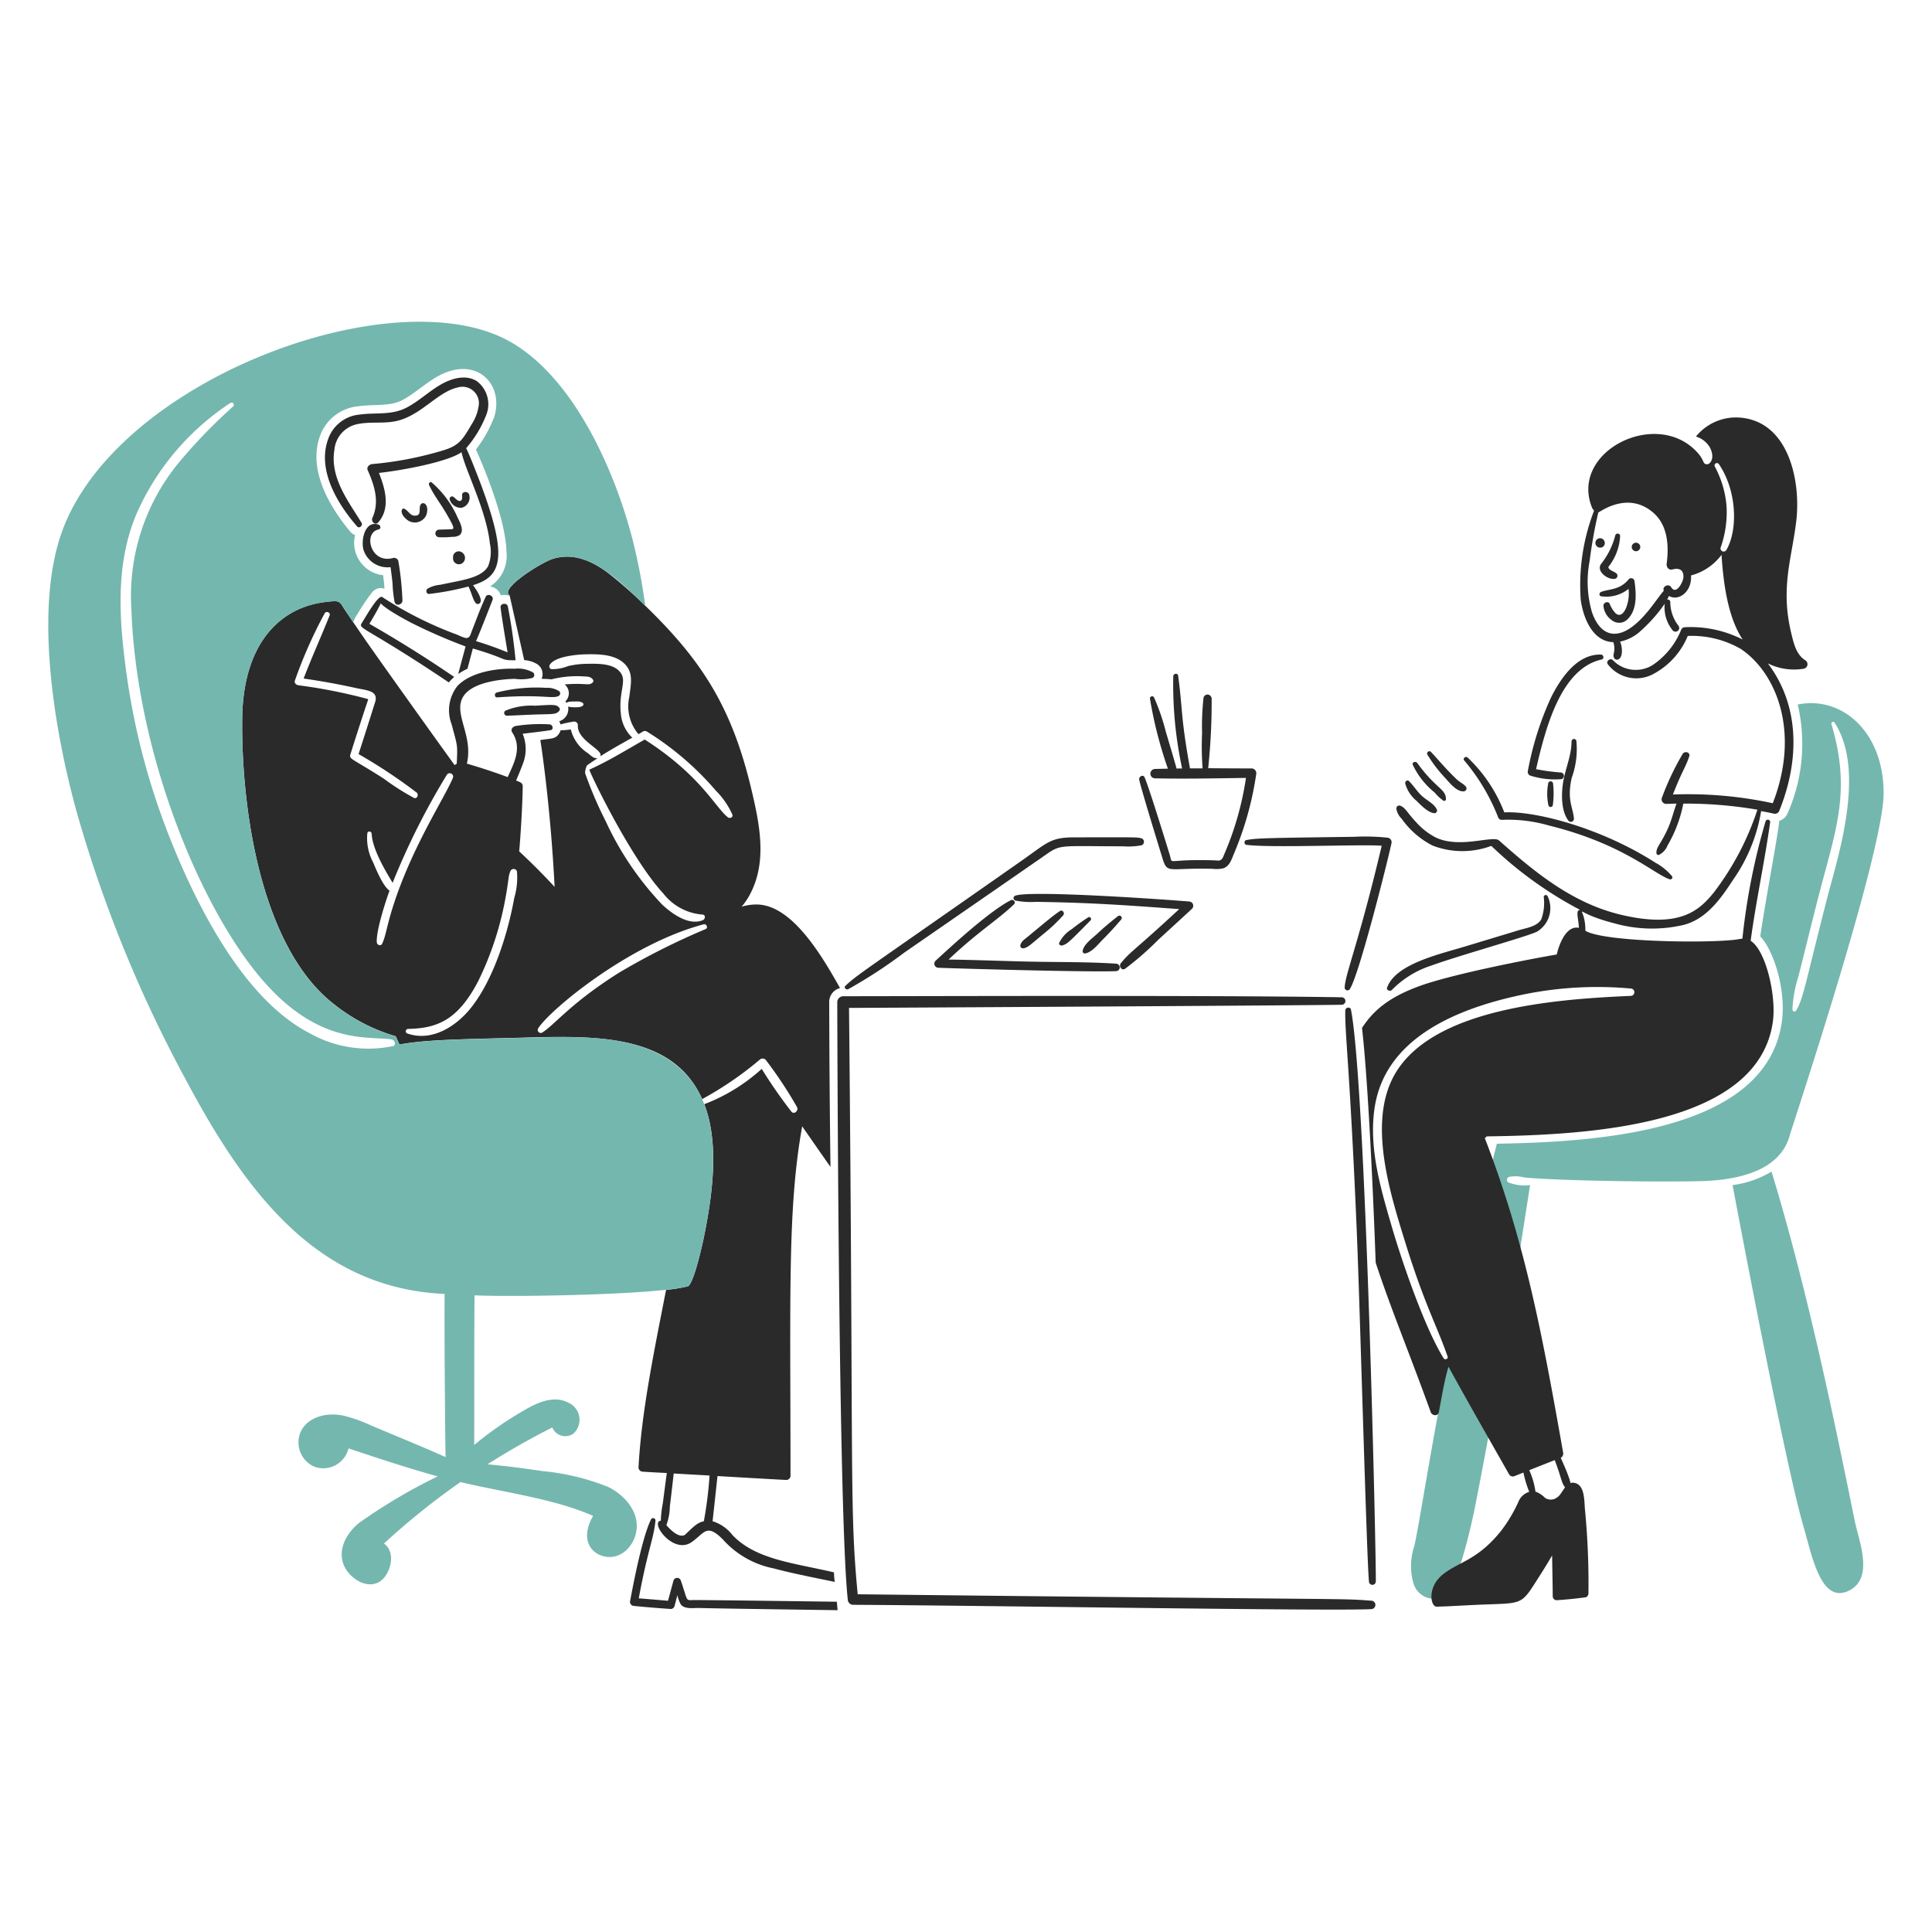
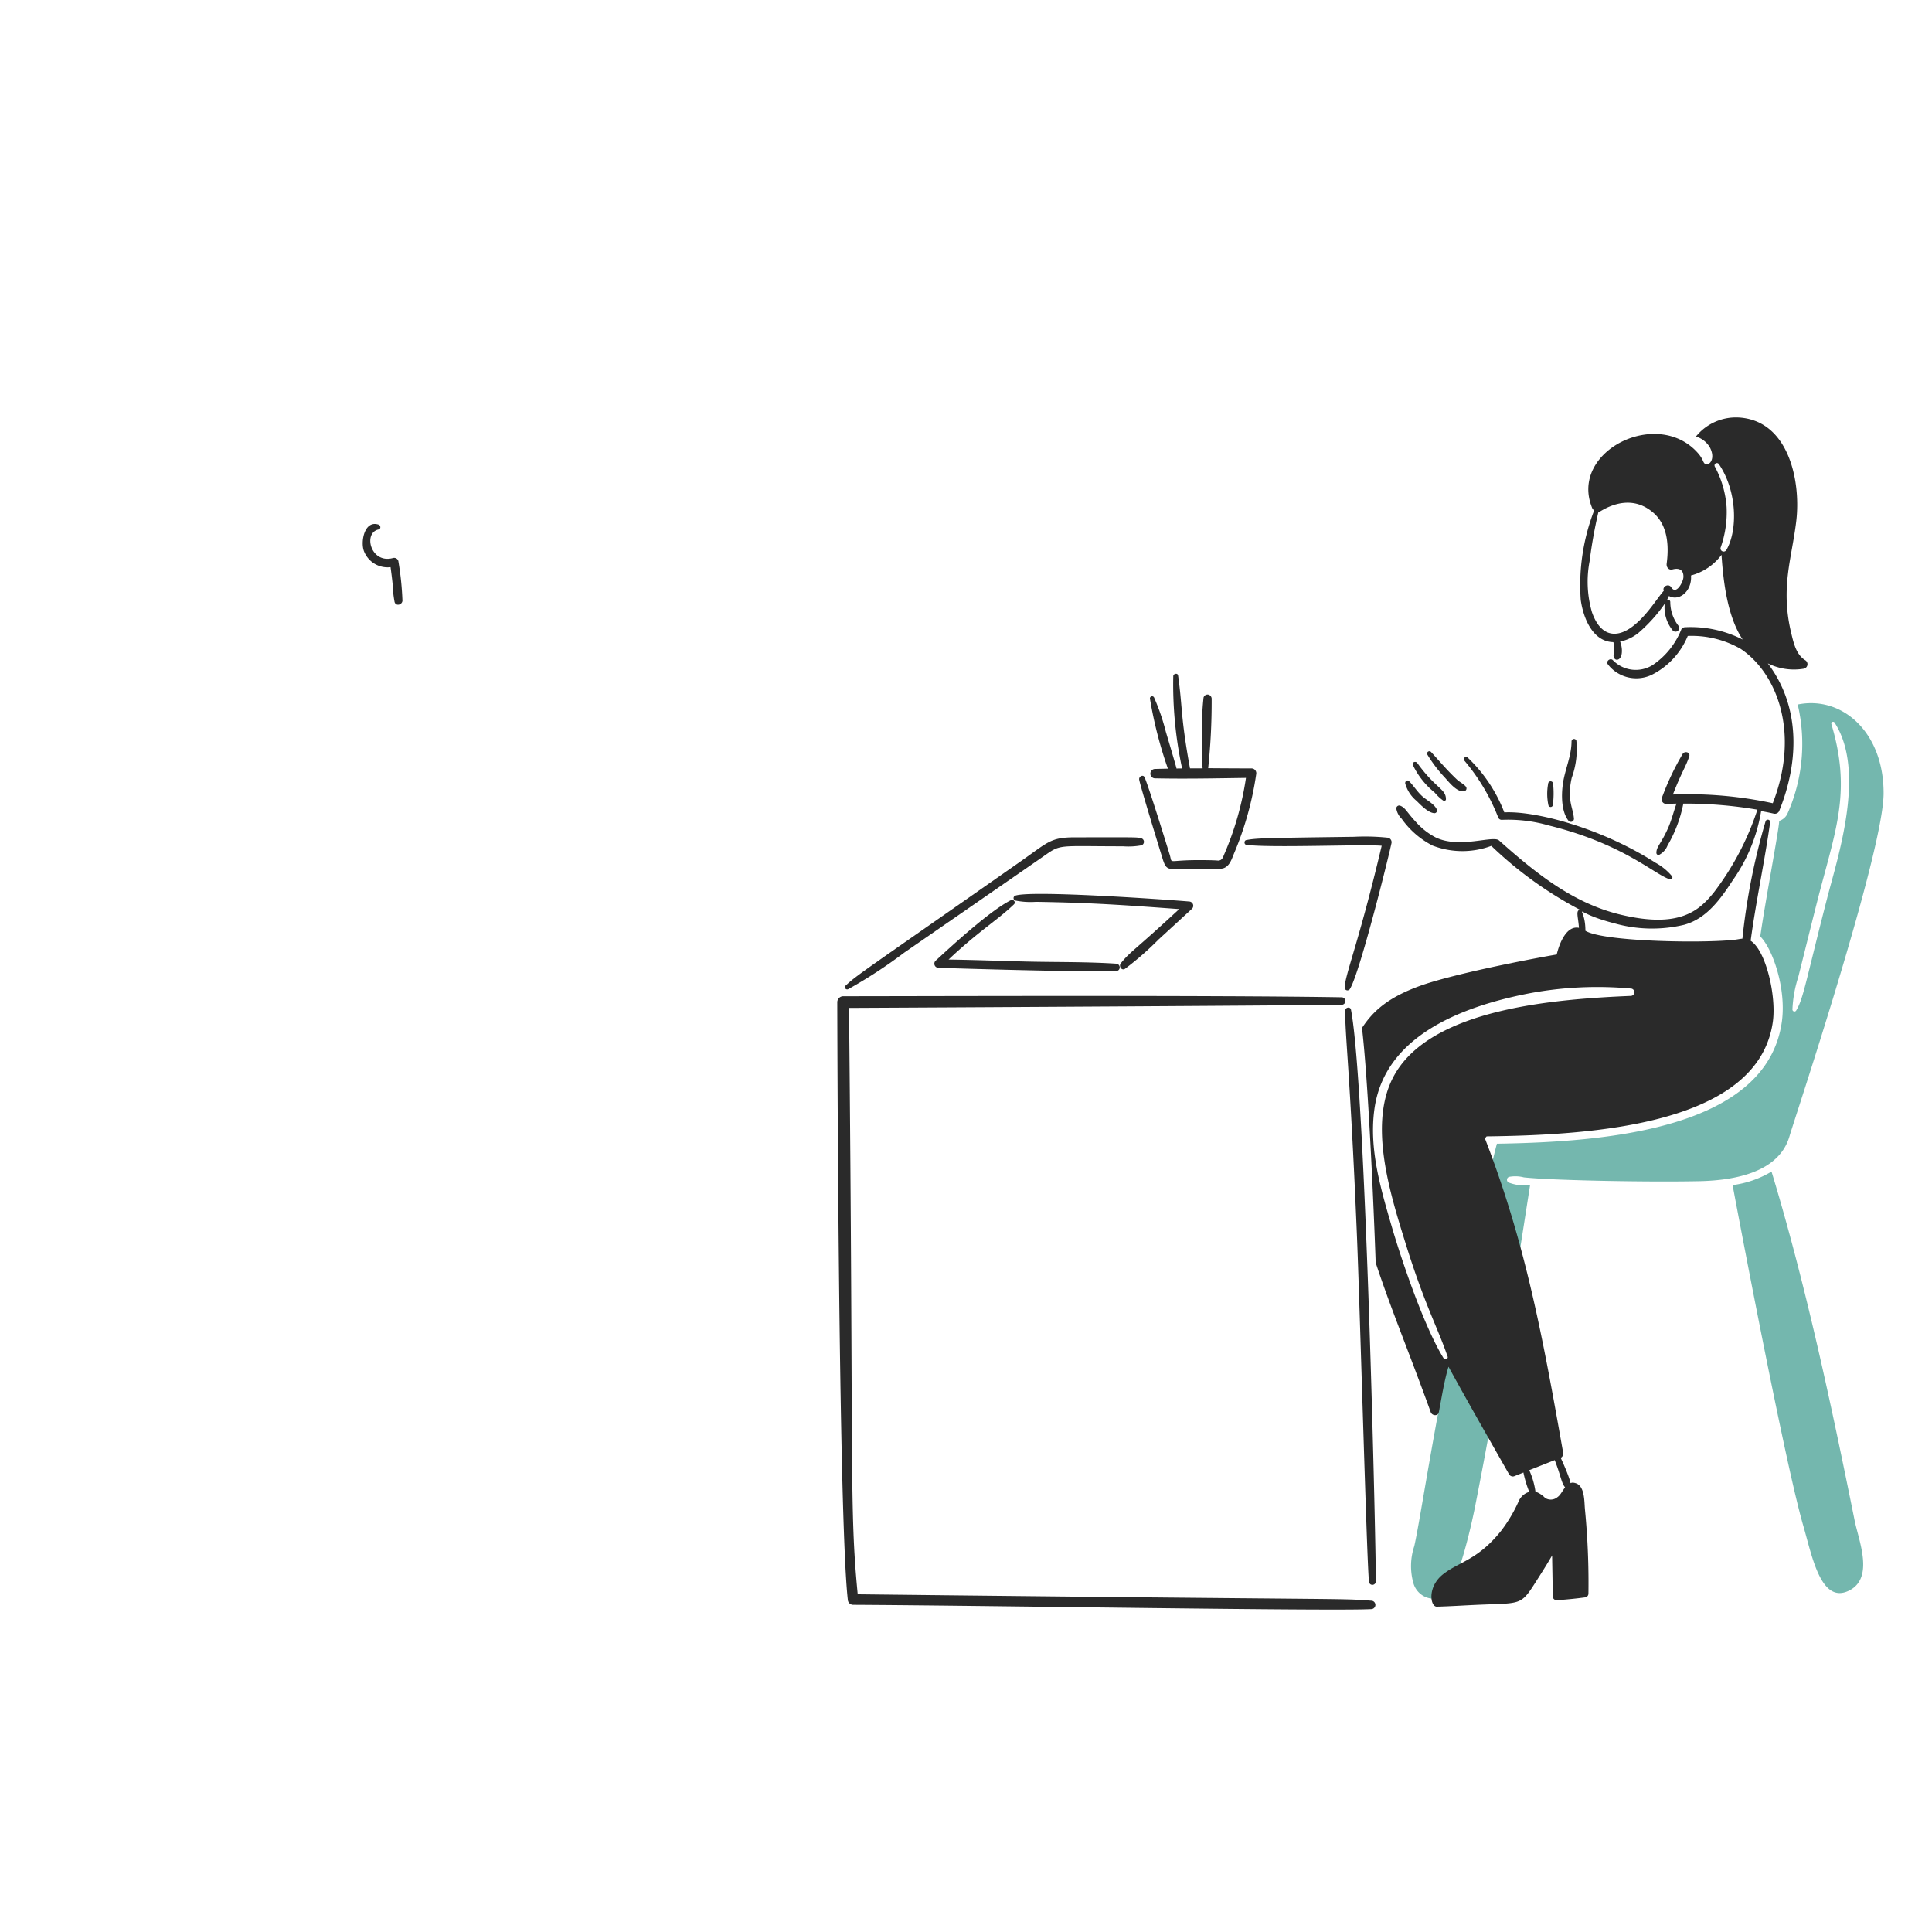
<svg xmlns="http://www.w3.org/2000/svg" width="124" height="124" fill="none">
  <path fill="#74B7AE" d="M115.382 45.22a11.04 11.04 0 0 1-.635 6.948.88.88 0 0 1-.554.52c0 .476-.906 5.226-1.215 7.415.806.806 1.683 3.371 1.384 5.483-.976 6.896-11.307 7.711-18.287 7.82-.358 1.302-2.03 8.605-2.542 11.036-1.58 7.54-2.364 13.046-2.762 14.796a4.03 4.03 0 0 0-.04 2.424 1.38 1.38 0 0 0 .776.842 1.4 1.4 0 0 0 1.145-.031c.981-.571 1.956-5.445 2.02-5.766C96.187 89 97.097 83.18 98.204 76.06a2.8 2.8 0 0 1-1.391-.17.2.2 0 0 1-.046-.296.2.2 0 0 1 .093-.061c.314-.058.636-.047.945.033 1.732.192 7.833.314 11.265.244 2.396-.05 5.154-.62 5.794-2.918.214-.77 6.03-18.166 6.03-21.98.005-3.97-2.707-6.272-5.513-5.694m1.891 12.425c-1.379 5.36-1.529 6.467-1.992 7.219a.129.129 0 0 1-.237-.068 7.8 7.8 0 0 1 .372-2.08c.153-.588 1.054-4.241 1.378-5.477 1.096-4.164 2.003-6.569.75-10.764a.114.114 0 0 1 .146-.14.1.1 0 0 1 .062.052c2.032 3.133.186 8.67-.479 11.258" />
  <path fill="#74B7AE" d="M113.701 75.195a6.5 6.5 0 0 1-2.499.868c.646 3.457 3.431 18.072 4.538 21.867.549 1.877 1.108 5.005 2.89 4.18 1.695-.785.669-3.215.406-4.518-1.484-7.35-3.146-15.2-5.335-22.397" />
  <path fill="#2A2A2A" d="M88.005 102.736c-2.198-.164-.083-.038-32.955-.412-.543-5.62-.258-7.575-.558-37.634 8.212-.04 29.295-.16 31.62-.202a.24.24 0 0 0 0-.48c-8.34-.145-29.672-.062-31.995-.068a.386.386 0 0 0-.379.379c0 .092.062 32.855.675 38.343a.345.345 0 0 0 .338.338c8.61.044 30.795.414 33.259.277a.272.272 0 0 0 .187-.464.27.27 0 0 0-.192-.077" />
  <path fill="#2A2A2A" d="M86.709 64.803c-.041-.21-.36-.155-.365.047-.036 1.452.296 3.738.736 14.168.2 4.734.64 21.08.783 22.481a.22.22 0 0 0 .22.22.22.22 0 0 0 .22-.22c.032-1.226-.636-31.728-1.594-36.696M54.436 63.49a31 31 0 0 0 3.595-2.344c1.182-.817 8.258-5.708 8.847-6.118 1.263-.881.838-.71 5.2-.71.393.03.79.009 1.178-.062a.237.237 0 0 0 0-.452c-.323-.08-.275-.062-4.255-.062-1.594 0-1.729.31-3.518 1.56-10.223 7.158-10.442 7.242-11.23 7.975-.108.102.048.274.182.212m20.145-8.498c.356 1.158.291.693 3.228.77q.347.042.69-.026c.433-.132.557-.608.715-.98a20.7 20.7 0 0 0 1.411-5.051.31.31 0 0 0-.29-.385c-.925 0-1.86-.007-2.79-.014q.234-2.229.223-4.47a.28.28 0 0 0-.195-.248.267.267 0 0 0-.325.182q-.126 1.141-.095 2.29-.053 1.128.034 2.255h-.81c-.615-3.383-.467-3.851-.763-5.956-.025-.183-.303-.128-.31.04-.041 1.99.15 3.977.567 5.923-.124 0-.236 0-.358.007 0-.059-.629-2.17-.688-2.37q-.286-1.133-.757-2.202a.142.142 0 0 0-.263.067c.253 1.535.64 3.044 1.154 4.511-.276.007-.553.012-.823.02a.3.3 0 0 0 0 .602c1.945.04 3.89 0 5.834-.028a19.6 19.6 0 0 1-1.404 4.924c-.068.155-.108.327-.297.372-.137.032.041-.02-1.338-.02-2.069 0-1.66.286-1.857-.352-.16-.52-1.345-4.373-1.611-4.963-.095-.21-.38-.047-.345.149.085.475 1.322 4.494 1.464 4.953m14.451-1.229a14 14 0 0 0-2.133-.054c-5.839.078-6.243.088-6.91.21-.148.026-.154.28 0 .303 1.474.213 7.534-.047 8.692.062-1.48 6.262-2.356 8.264-2.377 9.11a.18.18 0 0 0 .133.166.18.18 0 0 0 .198-.078c.585-.879 2.377-7.998 2.674-9.362a.293.293 0 0 0-.277-.357" />
  <path fill="#2A2A2A" d="M65.079 58.042c.141-.136-.035-.347-.202-.263-1.32.656-3.75 2.888-4.836 3.89a.263.263 0 0 0 .189.445c1.048.043 9.628.293 11.412.216a.24.24 0 0 0 0-.479c-1.89-.124-3.809-.092-5.704-.135-1.688-.039-3.37-.108-5.058-.129 1.951-1.84 3.166-2.548 4.199-3.545" />
  <path fill="#2A2A2A" d="M72.21 62.177c.761-.572 1.48-1.2 2.148-1.877q1.08-.988 2.154-1.98a.273.273 0 0 0-.186-.459c-1.46-.124-10.116-.734-11.156-.377a.165.165 0 0 0 0 .316 5 5 0 0 0 1.317.082c3.573.054 5.693.21 9.197.466-2.954 2.738-3.132 2.713-3.748 3.478-.148.18.051.5.274.351" />
-   <path fill="#2A2A2A" d="M68.023 58.475c-.519.355-.949.73-2.053 1.64-.195.163-.411.285-.479.541a.166.166 0 0 0 .155.21c.288-.016.43-.182 1.277-.885a10.3 10.3 0 0 0 1.317-1.236c.117-.139-.04-.39-.217-.27m.135 2.209c.342-.075.511-.274 1.837-1.612.093-.095-.028-.272-.149-.196q-.546.35-1.054.756a2.13 2.13 0 0 0-.81.878c-.04.1.075.196.176.174m3.579-1.871c-.446.35-.873.7-1.283 1.088-.31.295-.884.682-.965 1.12a.14.14 0 0 0 .168.17c.445-.076.856-.63 1.162-.93.403-.4.769-.812 1.135-1.236a.151.151 0 1 0-.217-.212M29.74 36.085a.42.42 0 0 0-.094-.635.363.363 0 0 0-.567.337.378.378 0 0 0 .661.298m6.158 8.284a1.4 1.4 0 0 0-.858-.223 10.2 10.2 0 0 0-3.168.304c-.162.052-.14.323.041.31 2.92-.21 3.54.117 3.95-.095a.19.19 0 0 0 .079-.224.2.2 0 0 0-.044-.073m-1.551.926a4.3 4.3 0 0 0-1.904.317.174.174 0 0 0-.078.196.175.175 0 0 0 .166.128c.661-.019 1.323-.062 1.978-.08.989-.029 1.202.008 1.398-.249a.15.15 0 0 0-.027-.195c-.163-.195-.32-.193-1.533-.117m54.976 18.254a6.2 6.2 0 0 1 2.538-1.574c1.772-.645 6.122-1.854 6.78-2.174a1.76 1.76 0 0 0 .696-2.263.131.131 0 0 0-.222-.05.13.13 0 0 0-.034.084c.061.48.008.97-.156 1.426-.276.48-.972.56-1.458.71q-1.73.525-3.458 1.046c-1.694.512-4.435 1.12-4.983 2.633-.062.165.176.257.297.162m13.593-28.485a.3.3 0 0 0 .078-.156.31.31 0 0 0-.294-.364.3.3 0 0 0-.215.089.3.3 0 0 0-.089.215.306.306 0 0 0 .364.297.3.3 0 0 0 .156-.08m2.087-.232a.27.27 0 0 0-.193.08.27.27 0 0 0 0 .387.27.27 0 0 0 .386 0 .27.27 0 0 0 .08-.194.273.273 0 0 0-.273-.273m-1.391 2.323a.204.204 0 0 0 .196-.241.2.2 0 0 0-.054-.103c-.128-.129-.554-.224-.52-.434a3.43 3.43 0 0 0 .749-1.979.156.156 0 0 0-.137-.15.16.16 0 0 0-.107.023.17.17 0 0 0-.066.086 4.9 4.9 0 0 1-.93 1.86c-.284.467.437.987.869.938m.925.02c-.562.708-1.285.62-1.776.817-.121.05-.155.243 0 .278a2.27 2.27 0 0 0 1.763-.474 2.5 2.5 0 0 1-.163 1.23c-.124.284-.352.602-.668.337a1.8 1.8 0 0 1-.378-.608c-.1-.203-.393-.088-.405.108a1.26 1.26 0 0 0 .554.953.75.75 0 0 0 .992-.068c.64-.609.561-1.68.445-2.48a.217.217 0 0 0-.364-.093m-6.301 12.611c.64.2 1.311.276 1.979.222a.22.22 0 0 0 .16-.213.22.22 0 0 0-.16-.212q-.82-.057-1.627-.216c.6-2.604 1.581-6.46 4.206-7.037.183-.04.136-.31-.04-.317-1.526-.05-2.574 1.505-3.187 2.714a19.8 19.8 0 0 0-1.506 4.761.25.25 0 0 0 .175.298" />
  <path fill="#2A2A2A" d="M101.174 47.54a.158.158 0 0 0-.268-.06.16.16 0 0 0-.042.102c0 .925-.408 1.769-.547 2.674-.111.729-.124 1.83.365 2.438a.2.2 0 0 0 .215.04.2.2 0 0 0 .089-.073.2.2 0 0 0 .034-.11c-.052-.715-.468-1.2-.142-2.633a5.4 5.4 0 0 0 .296-2.377m-10.258 3.858c.275.271.716.736 1.108.79a.171.171 0 0 0 .189-.248c-.169-.352-.648-.582-.93-.837-.324-.292-.546-.664-.844-.966-.115-.116-.27.006-.248.148.12.437.374.826.725 1.113m1.168-.528q.245.297.558.52a.11.11 0 0 0 .107-.002.11.11 0 0 0 .055-.092c0-.673-.645-.668-1.843-2.33-.094-.13-.354-.053-.284.124.33.692.81 1.3 1.407 1.78m.636-.979c.282.304.755.938 1.228.898a.19.19 0 0 0 .162-.115.19.19 0 0 0-.033-.195c-.153-.178-.39-.28-.567-.446-.706-.667-1.173-1.248-1.668-1.776a.147.147 0 0 0-.245.075.15.15 0 0 0 .015.1 8.8 8.8 0 0 0 1.108 1.459" />
  <path fill="#2A2A2A" d="M96.15 52.445a.24.24 0 0 0 .23.175 9.4 9.4 0 0 1 3.018.359c4.806 1.184 6.776 3.142 7.773 3.457.102.032.216-.094.148-.19a3.6 3.6 0 0 0-1.06-.87c-3.493-2.242-7.73-3.342-9.71-3.235a9.6 9.6 0 0 0-2.35-3.518c-.114-.116-.33.039-.23.175a12.9 12.9 0 0 1 2.181 3.647" />
  <path fill="#2A2A2A" d="M99.364 50.303c-.087.46-.08.934.02 1.392a.146.146 0 0 0 .277 0c.064-.462.07-.929.02-1.392a.16.16 0 0 0-.271-.112.16.16 0 0 0-.046.112" />
  <path fill="#2A2A2A" d="M115.878 42.383c-.59-.355-.754-1.095-.905-1.716-.722-2.964.037-4.836.318-7.246.3-2.586-.507-6.459-3.72-6.625a3.31 3.31 0 0 0-2.722 1.222c.37.11.686.353.885.682.378.694.025 1.185-.263 1.087-.18-.062-.121-.274-.473-.682-2.595-2.996-8.333-.133-6.801 3.519q.052.078.115.148a13.3 13.3 0 0 0-.857 5.734c.186 1.291.83 2.68 2.093 2.708.186.617-.094.777.062 1.033.116.191.517.134.486-.547a1.6 1.6 0 0 0-.114-.52c.43-.091.832-.282 1.175-.558a10 10 0 0 0 1.688-1.87c-.061.599.113 1.2.486 1.673a.24.24 0 0 0 .27.108.23.23 0 0 0 .096-.052.25.25 0 0 0 .063-.088.25.25 0 0 0-.017-.21 2.5 2.5 0 0 1-.54-1.54.2.2 0 0 0-.015-.073.16.16 0 0 0-.188-.083q.064-.115.115-.236c.649.363 1.491-.297 1.418-1.317a3.58 3.58 0 0 0 1.958-1.324c.115 1.755.388 3.981 1.358 5.436a7.36 7.36 0 0 0-3.701-.79.28.28 0 0 0-.236.135 4.95 4.95 0 0 1-1.844 2.295 2.045 2.045 0 0 1-2.546-.31c-.162-.176-.466.054-.331.256a2.306 2.306 0 0 0 2.844.669 4.86 4.86 0 0 0 2.289-2.485 6.3 6.3 0 0 1 3.397.83c2.304 1.54 3.834 5.35 2.059 9.907a25.8 25.8 0 0 0-6.409-.56c.583-1.498.814-1.742 1.048-2.445.086-.264-.27-.364-.413-.176a17.3 17.3 0 0 0-1.35 2.852.3.3 0 0 0-.005.134.3.3 0 0 0 .158.207q.062.03.13.031l.662-.02c-.182.507-.31 1.041-.527 1.54-.458 1.048-.767 1.216-.763 1.628a.14.14 0 0 0 .014.057.14.14 0 0 0 .037.045q.024.018.053.026a.14.14 0 0 0 .059 0c.252-.128.449-.344.553-.608a8.6 8.6 0 0 0 1.013-2.687 27.3 27.3 0 0 1 4.754.391 17.9 17.9 0 0 1-2.809 5.328c-.93 1.138-2.165 2.307-5.929 1.419-3.092-.73-5.488-2.674-7.847-4.775-.386-.343-2.542.552-4.072-.195a4.4 4.4 0 0 1-1.256-.986c-.614-.655-.669-.919-1.027-1.054a.19.19 0 0 0-.236.182c.038.253.16.486.344.662a5.5 5.5 0 0 0 1.984 1.722 5.32 5.32 0 0 0 3.769.02 24.9 24.9 0 0 0 5.699 4.106c-.305.026-.116.466-.074 1.154-.777-.161-1.24.93-1.426 1.71-2.06.354-6.787 1.29-8.804 2.025-2.073.755-3.008 1.643-3.694 2.688.403 3.441.755 11.49.878 15.066.978 2.976 2.19 5.865 3.534 9.596.082.23.465.284.52 0 .169-.871.35-2.036.62-2.917 1.27 2.316 2.585 4.61 3.89 6.908a.28.28 0 0 0 .304.129l.615-.245a7 7 0 0 0 .373 1.24 1.07 1.07 0 0 0-.693.635 9.5 9.5 0 0 1-1.101 1.85c-1.507 1.893-2.688 1.984-3.728 2.796s-.832 2.097-.411 2.087c.837-.021 1.681-.077 2.518-.115 2.883-.131 2.846.078 3.816-1.445.365-.573.73-1.141 1.067-1.728.013.877.034 1.748.04 2.626a.253.253 0 0 0 .248.248 27 27 0 0 0 1.861-.186.25.25 0 0 0 .182-.244 49 49 0 0 0-.223-5.394c-.049-.48.006-1.504-.601-1.688-.652-.199.088.648-.954-1.626a.31.31 0 0 0 .157-.32c-1.325-7.492-2.413-13.434-5.031-20.204a.3.3 0 0 0 .115-.108c6.839-.086 17.452-.739 18.375-7.368.226-1.628-.434-4.55-1.426-5.186.344-2.546.892-5.052 1.249-7.59a.15.15 0 0 0-.107-.177.15.15 0 0 0-.111.011.15.15 0 0 0-.072.084 42 42 0 0 0-1.488 7.536c-.156.014-.31.05-.467.068-1.994.237-8.463.134-9.61-.574 0-1.868-1.163-1.25 1.878-.473 1.456.41 2.993.44 4.464.088 1.437-.395 2.335-1.655 3.113-2.852a10.7 10.7 0 0 0 1.823-4.443q.405.07.811.162a.304.304 0 0 0 .364-.21c1.292-3.205 1.317-6.715-.744-9.433a3.77 3.77 0 0 0 2.323.338.296.296 0 0 0 .197-.404.3.3 0 0 0-.106-.13m-8.613-4.687c-.17-.275-.6-.047-.479.223-.406.434-1.138 1.696-2.127 2.377-1.024.705-1.97.46-2.48-.992a7 7 0 0 1-.155-3.286 31 31 0 0 1 .558-3.126c.093-.012 1.867-1.404 3.512 0 .951.811 1.029 2.125.877 3.285-.029.223.128.434.372.373.478-.129.728.07.702.506-.013.282-.458 1.161-.78.64m3.539-2.397a.203.203 0 0 1-.356-.007.2.2 0 0 1-.016-.141 6.8 6.8 0 0 0 .385-2.604 6.4 6.4 0 0 0-.757-2.6.155.155 0 0 1 .057-.204.153.153 0 0 1 .207.049c1.195 1.766 1.201 4.277.48 5.506zM100.45 95.455c-.263.385-.328.523-.489.635a.67.67 0 0 1-.797.048 1.6 1.6 0 0 0-.615-.403 5 5 0 0 0-.399-1.375c1.981-.785 1.286-.506 1.635-.647.415 1.07.427 1.469.662 1.742zm4.211-32.01a.237.237 0 0 1 0 .474c-4.874.207-12.73.806-15.147 5.044-1.736 3.044-.325 7.542.682 10.785 1.251 4.03 2.053 5.394 2.715 7.32.053.155-.177.237-.257.108-1.233-1.984-2.691-6.262-3.343-8.502-.706-2.425-1.457-4.97-1.093-7.523.646-4.54 5.327-6.488 9.832-7.378a23.7 23.7 0 0 1 6.609-.328zM24.297 33.982c.162-.034.142-.263 0-.31-.899-.302-1.155 1.06-.952 1.662a1.624 1.624 0 0 0 1.722 1.067c.047.35.093.695.128 1.046q.02.596.128 1.182c.077.296.475.203.507-.068a19 19 0 0 0-.264-2.552.28.28 0 0 0-.337-.196c-1.446.402-1.942-1.619-.932-1.831" />
-   <path fill="#2A2A2A" d="M30.61 30.423c-.087-.224-.564-1.446-.694-1.654a7.3 7.3 0 0 0 1.31-2.181 1.86 1.86 0 0 0-.616-2.12c-.716-.458-1.641-.179-2.322.215-.778.45-1.432 1.093-2.236 1.5-.945.477-1.95.283-2.957.424a2.36 2.36 0 0 0-1.959 1.385c-.877 2.033.473 4.288 1.777 5.788.128.175.403-.047.29-.23-.875-1.426-2.046-2.914-1.736-4.712a1.84 1.84 0 0 1 1.452-1.612c.837-.186 1.715-.014 2.552-.21 1.57-.366 2.617-1.867 3.906-2.147a1.054 1.054 0 0 1 1.338 1.229 2.95 2.95 0 0 1-.44 1.128c-.604 1.035-.83 1.376-1.836 1.681a22.5 22.5 0 0 1-4.552.878c-.168.015-.375.186-.29.385.434.992.777 2.017.304 3.073-.103.23.182.506.372.29.8-.908.46-2.147.047-3.18 1.38-.146 4.395-.69 5.301-1.33.244 1.167 1.595 3.72 1.823 5.874.104.48.064.98-.114 1.439-.426.773-1.7.898-3.066 1.195a2 2 0 0 0-.81.243.196.196 0 0 0 .047.351q1.3-.147 2.566-.482c.287.6.376 1.276.689 1.097.3-.172-.144-.84-.394-1.182 1.823-.564 2.37-1.703.248-7.135" />
-   <path fill="#2A2A2A" d="M26.086 33.327a.806.806 0 0 0 1.256-.23c.095-.209.14-.585-.053-.75a.186.186 0 0 0-.291.041c-.157.24.101.698-.358.709-.338.009-.438-.347-.71-.452-.146-.057-.311.29.156.682m3.404-1.175c-.155-.01-.278-.195-.398-.27a.157.157 0 0 0-.23.175.75.75 0 0 0 .763.534.67.67 0 0 0 .5-.79c-.032-.297-.497-.297-.466 0 .014.13.02.362-.17.351m-1.782-1.189c-.108-.081-.215.067-.168.168.284.614.717 1.168 1.06 1.75.72 1.222.549 1.07.175 1.093-.196.012-.391.01-.587.02a.243.243 0 0 0 0 .486q.423.02.844-.026a.8.8 0 0 0 .473-.115c.31-.272.027-.791-.115-1.08a6.35 6.35 0 0 0-1.682-2.296m4.869 10.906a23 23 0 0 0-2.026-.722c0-.007.007-.007.007-.014.11-.208.992-2.45 1.06-2.64.089-.257-.33-.439-.445-.187-.33.71-.598 1.451-.885 2.182-.082.209-.124.496-.405.459a2.5 2.5 0 0 1-.5-.196 23.7 23.7 0 0 1-4.855-2.435c-.258-.147-1.042 1.258-1.317 1.689-.237.372.332.258 5.598 3.795q.155-.193.345-.351a81 81 0 0 0-5.443-3.41c.243-.412.484-.818.695-1.24.101-.205-.35-.062 1.992 1.175a35 35 0 0 0 3.451 1.504c.062 0 .045-.069-.439 1.783q.28-.198.594-.338l.345-1.302c2.435.722 1.67.757 2.742.757a35 35 0 0 0-.496-3.458c-.053-.257-.496-.203-.467.062.122.946.294 1.915.45 2.887m21.136 60.933c-.18 0-7.221-.098-9.11-.108-.64-.004-.412.193-.905-1.25a.248.248 0 0 0-.472 0l-.352 1.297c-.628-.054-1.25-.108-1.877-.156.582-3.146.96-3.812 1.074-4.997a.152.152 0 0 0-.284-.074c-.554 1.108-1.11 3.997-1.344 5.234a.262.262 0 0 0 .243.324c.79.079 1.574.141 2.364.196a.254.254 0 0 0 .243-.186c.062-.236.124-.466.183-.702q.063.297.202.567c.227.359.83.248 1.182.257 1.188.036 8.88.141 8.9.141a13 13 0 0 1-.047-.543" />
-   <path fill="#2A2A2A" d="M47.014 98.527a2.6 2.6 0 0 0-1.279-.892c.066-.59.248-2.273.315-2.898 1.508.088 3.196.186 4.422.251a.27.27 0 0 0 .264-.263c0-11.582-.196-17.178.75-22.433.607.87 1.208 1.742 1.816 2.603a977 977 0 0 1-.081-10.588.92.92 0 0 1 .695-.892c-1.11-1.965-2.955-5.163-5.166-5.355-.39-.026-.781.02-1.155.135q.345-.4.581-.871c1.07-2.097.572-4.475.027-6.753-1.266-5.289-3.234-8.246-6.79-11.696a29 29 0 0 0-2.327-2.056c-1.09-.835-2.294-1.356-3.605-.95-.749.233-3.43 1.923-2.776 2.33l.939 4.167c.26.017.513.089.744.21a.76.76 0 0 1 .372.992 10 10 0 0 1 .641.033 6.6 6.6 0 0 1 2.087-.186c.216.012.402 0 .554.186a.146.146 0 0 1 0 .202c-.287.241-.334.013-1.803.124a.732.732 0 0 1 .047 1.094q.046.04.074.094c.114-.114.434-.087.628-.094.598-.023.63.383 0 .372a2 2 0 0 1-.527-.04.816.816 0 0 1-.567.938.8.8 0 0 1 .081.203q.407-.113.824-.176a.233.233 0 0 1 .29.223c-.062 1.013 1.688 1.58 1.432 2.005.668-.425 1.364-.81 2.06-1.202a2.4 2.4 0 0 1-.736-1.566c-.14-1.273.338-1.984.047-2.506-.398-.71-1.492-.677-2.188-.668a5.6 5.6 0 0 0-1.25.148 2.7 2.7 0 0 1-1.066.196.186.186 0 0 1-.108-.27c.31-.536 1.692-.67 2.31-.682.776-.016 1.747-.013 2.383.506.735.602.513 1.392.419 2.216a2.76 2.76 0 0 0 .585 2.402c.095-.054.196-.108.29-.169a.24.24 0 0 1 .249 0 19 19 0 0 1 4.443 3.81c.44.439.795.956 1.047 1.525.062.183-.17.264-.29.17-.816-.643-1.729-2.675-5.336-4.991-1.168.661-2.329 1.384-3.552 1.931-.062.02 2.592 5.621 4.748 7.955a3.53 3.53 0 0 0 2.532 1.35c.203.04.149.298 0 .358-.905.372-1.983-.417-2.613-1.005a19.7 19.7 0 0 1-3.62-5.349c-.51-.998-.951-2.03-1.323-3.086a1.1 1.1 0 0 1 .124-.496q.337-.237.682-.46c-.257.034-.44-.174-.628-.323a2.54 2.54 0 0 1-1.094-1.52c-.847.106-.604-.021-.682.135-.266.53-.543.41-1.276.547.02.062.653 4.147.918 9.42a42 42 0 0 0-2.276-2.282c.032-.198.21-2.62.23-4.187 0-.231-.252-.279-.426-.358.032-.062.372-.882.46-1.141a2.56 2.56 0 0 0-.041-1.86c.594-.074 1.195-.137 1.79-.23.222-.033.148-.353-.048-.371a10 10 0 0 0-2.174.101c-.19.025-.364.222-.237.412.686 1.02.053 2.089-.29 2.87a38 38 0 0 0-2.62-.864c.439-1.841-.944-3.26-.203-4.35.58-.85 2.26-1.067 3.282-1.093a2.9 2.9 0 0 0 1.141-.062.213.213 0 0 0 .041-.338 1.95 1.95 0 0 0-1.189-.248c-1.186-.04-2.804.222-3.653 1.08a2.5 2.5 0 0 0-.398 2.48c.391 1.492.384 1.24.33 2.54a.6.6 0 0 0-.135.087c-.098-.124-4.845-6.741-5.908-8.293-1.772-2.583-1.098-1.66-1.39-2.065-.182-.251-.617-.152-.906-.124-2.935.299-5.371 2.604-5.43 7.475-.071 5.929 1.236 14.766 5.916 18.37a11.5 11.5 0 0 0 3.937 2.038l.242.532c1.426-.274 3.418-.336 6.903-.417 4.92-.113 10.509-.59 12.524 3.917a22 22 0 0 0 3.692-2.526.273.273 0 0 1 .42.054 27.5 27.5 0 0 1 1.978 2.992c.109.222-.19.5-.365.284a31 31 0 0 1-1.904-2.742 11.7 11.7 0 0 1-3.685 2.266c.9 2.34.62 5.394-.03 8.552-.061.304-.654 3.049-1.04 3.14q-.684.165-1.384.229c-.765 3.921-1.578 7.812-1.769 11.394a.276.276 0 0 0 .27.27c.513.037 1.027.061 1.547.087-.034.23-.202 1.526-.257 1.945a7 7 0 0 0-.128 1.116c-.725.08.793 2.21 1.984 1.371.827-.583.949-1.218 1.992-.175a5.9 5.9 0 0 0 3.289 1.87c1.358.372 3.509.768 3.896.865a6 6 0 0 1-.047-.615c-2.61-.61-5.017-.82-6.513-2.391M22.481 48.439c1.209-3.816 1.168-3.51 1.134-3.572a34 34 0 0 0-4.457-.885c-.142-.019-.29-.141-.23-.303a29.6 29.6 0 0 1 1.911-4.316c.095-.168.393-.053.318.135-.545 1.364-1.149 2.688-1.669 4.052a45 45 0 0 1 3.377.614c.674.146 1.394.168 1.23.838a377 377 0 0 1-1.081 3.397 34 34 0 0 1 3.748 2.485c.115.135.006.407-.186.331a16 16 0 0 1-1.945-1.24c-2.023-1.294-2.224-1.24-2.15-1.536m2.852 9.408c-.509 1.51-.551 2.205-.81 2.728-.088.176-.325.074-.338-.088-.062-.707.573-2.67.817-3.323-.42-.28-.872-1.382-1.047-1.802a3.3 3.3 0 0 1-.378-1.891c.036-.162.271-.116.277.04.044 1.126 1.183 2.849 1.344 3.154a46.5 46.5 0 0 1 3.477-6.93.22.22 0 1 1 .379.224c-.583 1.35-2.487 4.22-3.723 7.887zm7.671-.196c-.42 2.29-1.311 5.161-2.741 6.989-.952 1.216-2.521 2.241-4.113 1.695a.152.152 0 0 1 .04-.297c1.82-.041 3.178-.51 4.512-3.086a20.2 20.2 0 0 0 1.722-5.214c.257-1.364.175-1.472.35-1.86a.23.23 0 0 1 .22-.105.22.22 0 0 1 .186.16 4.7 4.7 0 0 1-.178 1.718zm12.291 1.978a45 45 0 0 0-5.58 2.81c-3.111 1.963-4.092 3.316-4.916 3.835a.194.194 0 0 1-.263-.263c.726-1.17 5.818-5.416 10.629-6.686.175-.046.304.225.128.304zm-.119 38.006c-.448.103-.665.359-1.225.882-.392.196-.888-.297-1.182-.628a3.6 3.6 0 0 0 .223-1.196c.058-.466.223-1.877.248-2.12.555.03 1.377.077 2.3.13a25 25 0 0 1-.366 2.935z" />
-   <path fill="#74B7AE" d="M40.93 67.106c-2.334-.71-5.053-.55-8.387-.473-3.485.08-5.475.142-6.903.417l-.242-.532a11.5 11.5 0 0 1-3.937-2.037c-4.693-3.612-5.987-12.477-5.916-18.369.059-4.874 2.495-7.177 5.43-7.475.971-.099.69-.178 1.697 1.31q.088-.282.26-.52.421-.712.92-1.371a.714.714 0 0 1 .823-.27c-.014-.216-.014-.317-.087-.868a2.092 2.092 0 0 1-1.798-2.58.7.7 0 0 1-.305-.209c-1.936-2.332-2.641-4.552-1.864-6.355a2.9 2.9 0 0 1 2.38-1.7c.984-.14 2.001.024 2.79-.378.728-.372 1.466-1.054 2.208-1.488 2.48-1.454 4.368.36 3.729 2.533a8.3 8.3 0 0 1-1.179 2.108c.779 1.767 1.911 4.663 1.96 6.584a2.33 2.33 0 0 1-1.061 2.209.82.82 0 0 1 .696.573.82.82 0 0 1 .574.046l-.014-.062c-.655-.409 2.027-2.097 2.776-2.33 2.202-.681 4.154 1.285 5.932 3.006a37 37 0 0 0-.78-4.113c-1.203-4.77-4.092-11.17-8.563-13.169-7.724-3.45-24.599 2.993-28.072 12.477-1.837 5.016-.509 12.823.906 17.977a84.4 84.4 0 0 0 6.948 17.112c3.84 7.234 8.424 13.526 16.687 13.888-.027 2.154.034 9.528.062 10.473-1.187-.537-2.177-.937-4.788-2.032a9.3 9.3 0 0 0-1.824-.642c-.958-.183-2.133.034-2.646.96a1.7 1.7 0 0 0 .85 2.336 1.665 1.665 0 0 0 2.175-1.182c1.898.635 3.802 1.263 5.727 1.798a35 35 0 0 0-5.072 3.005c-.782.65-1.38 1.696-.945 2.715.349.818 1.526 1.612 2.37.979.625-.471.992-1.83.196-2.39a47 47 0 0 1 4.909-3.944c3.017.706 5.993 1.067 8.516 2.17-.787 1.347-.274 2.33.635 2.58 1.115.31 2.034-.649 2.154-1.695.138-1.209-.806-2.244-1.823-2.742a15 15 0 0 0-4.241-1.02 59 59 0 0 0-3.505-.434 48 48 0 0 1 4.16-2.363.903.903 0 0 0 1.357.391 1.2 1.2 0 0 0-.317-1.979c-.938-.496-1.984-.019-2.816.467a23 23 0 0 0-3.235 2.242c.006-1.493-.007-7.024.02-9.603 2.248.111 11.332-.012 13.675-.568.386-.09.977-2.836 1.04-3.14 1.132-5.491 1.137-10.686-4.242-12.323m-15.636.018a7.66 7.66 0 0 1-5.44-.822c-4.286-2.209-7.361-8.403-9.104-12.905a45.4 45.4 0 0 1-2.647-10.278c-.464-3.43-.711-6.977.696-10.224a16.43 16.43 0 0 1 5.996-7.037.144.144 0 0 1 .176.223 34 34 0 0 0-3.563 3.694 13.46 13.46 0 0 0-2.976 9.306c.303 9.06 4.307 18.972 8.299 23.684 3.645 4.301 6.776 3.73 8.374 3.943a.265.265 0 0 1 .19.416z" />
</svg>